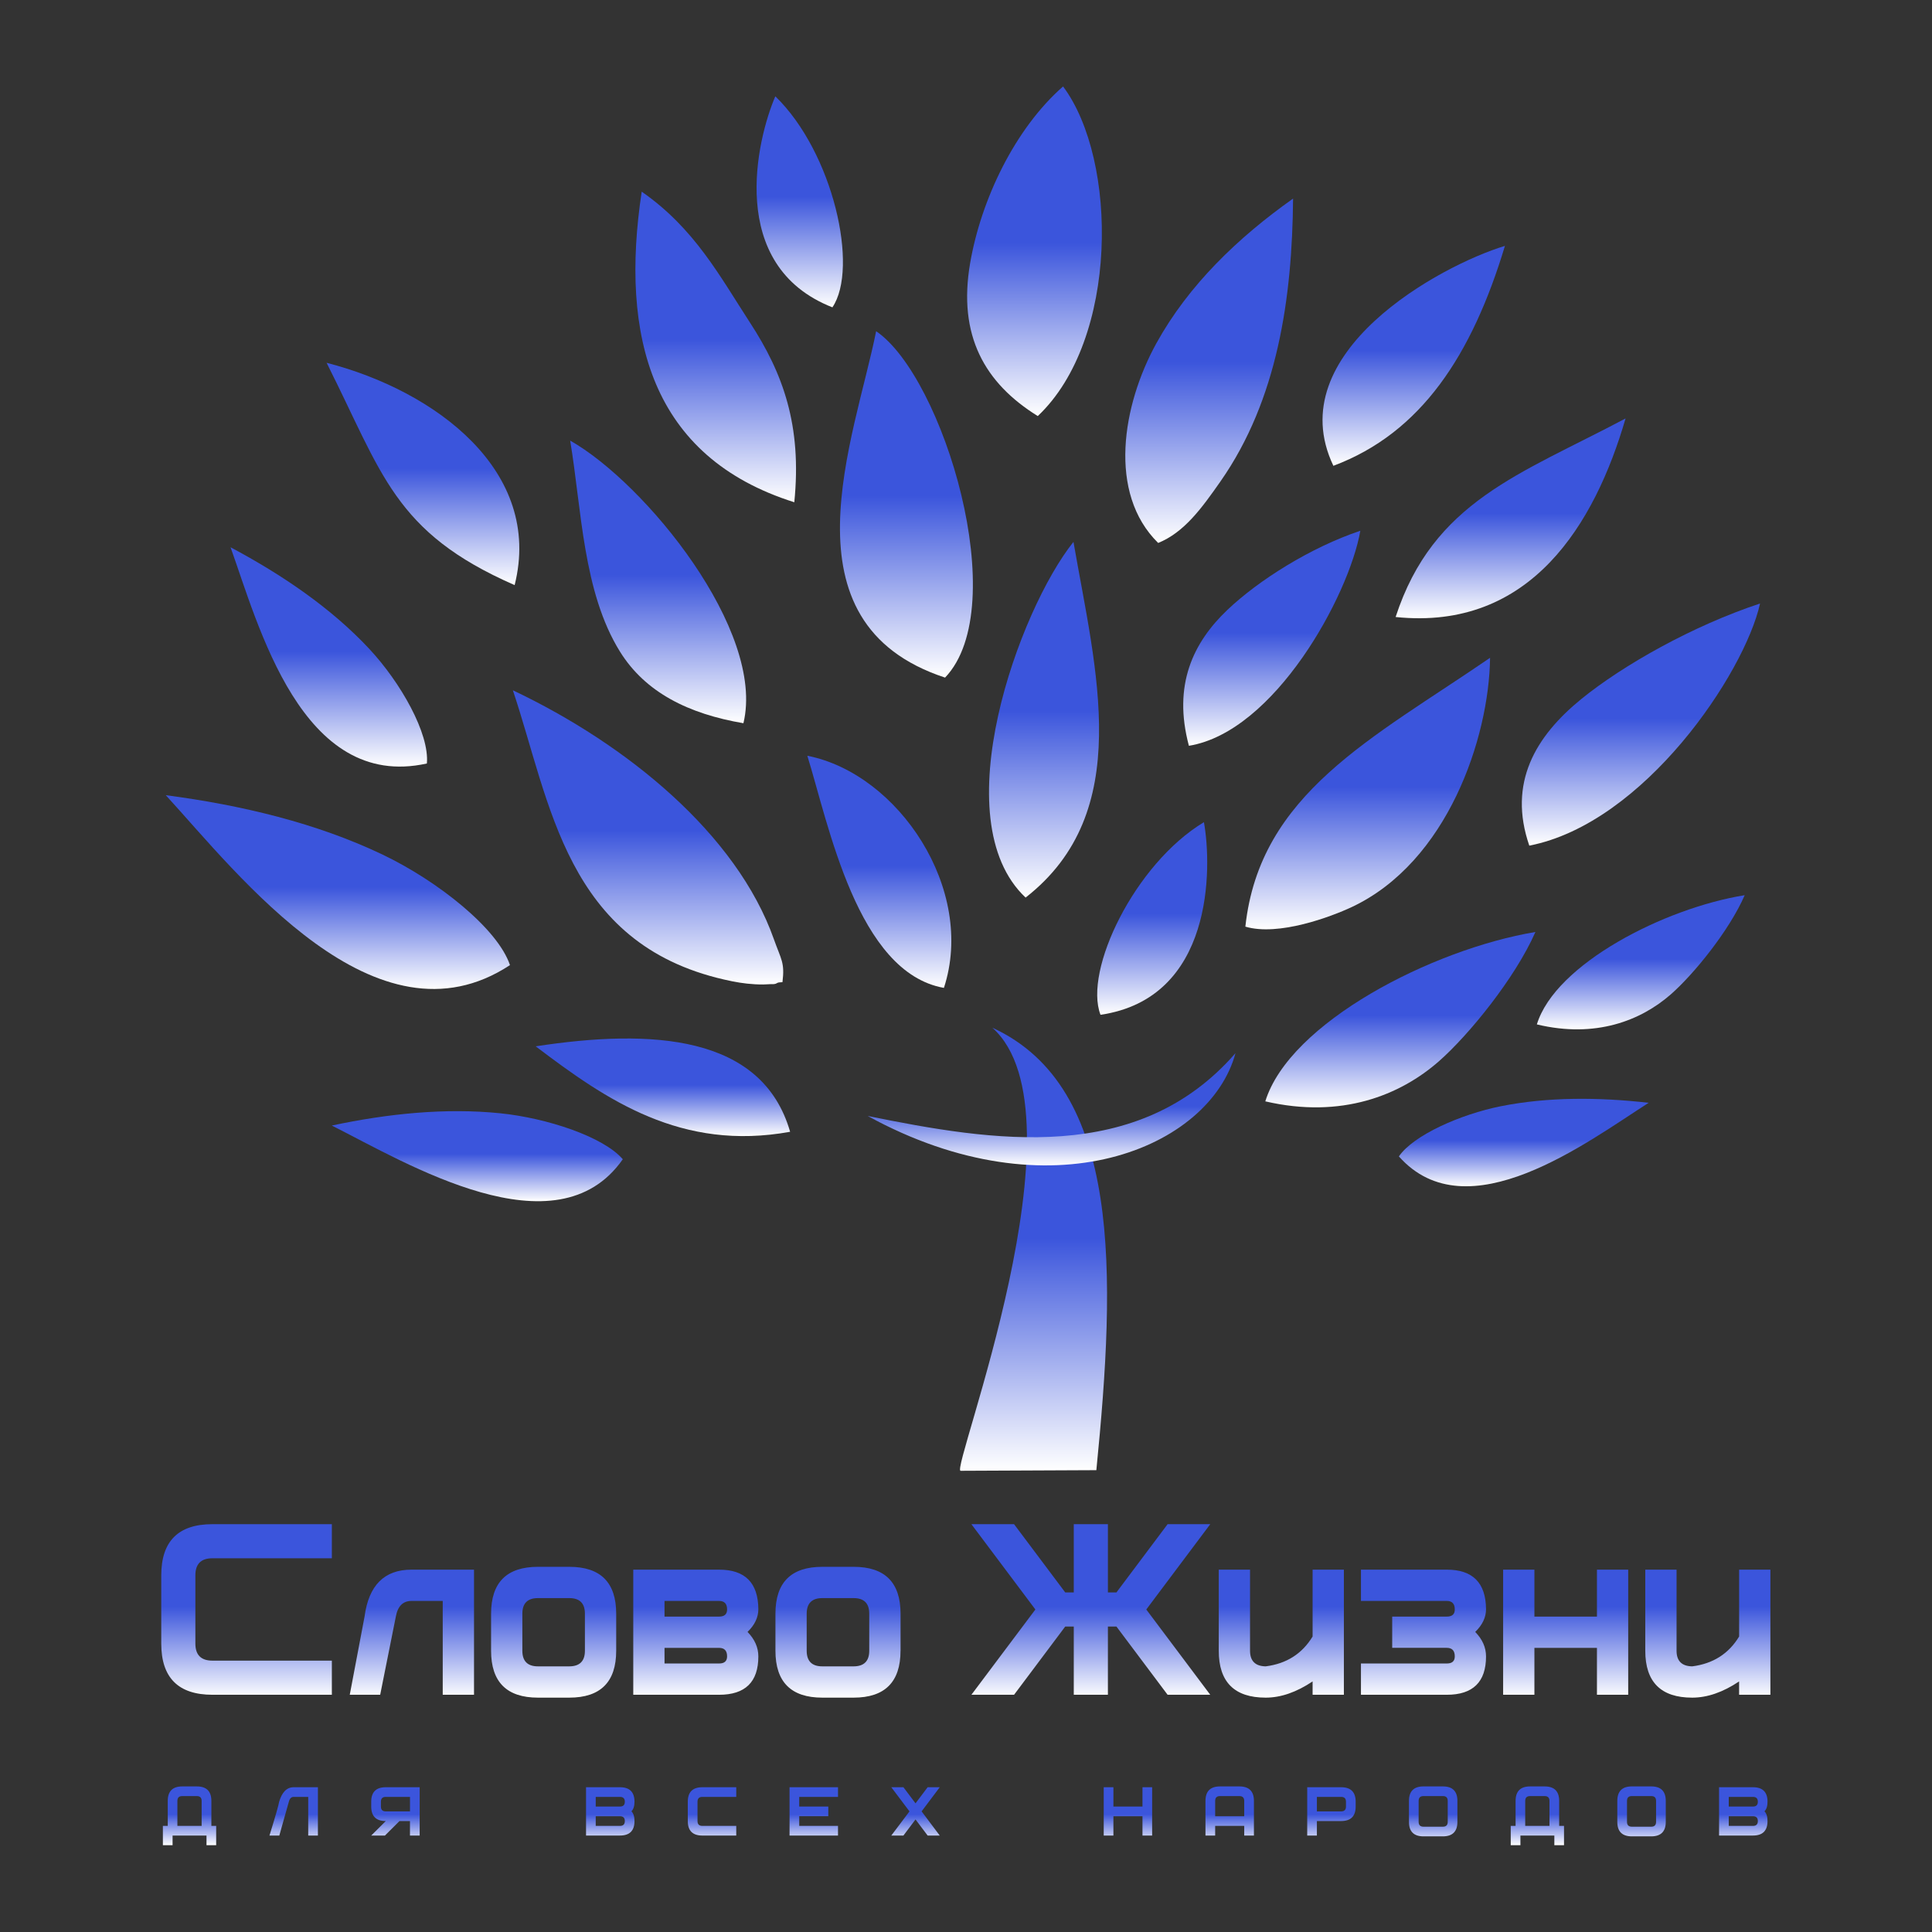
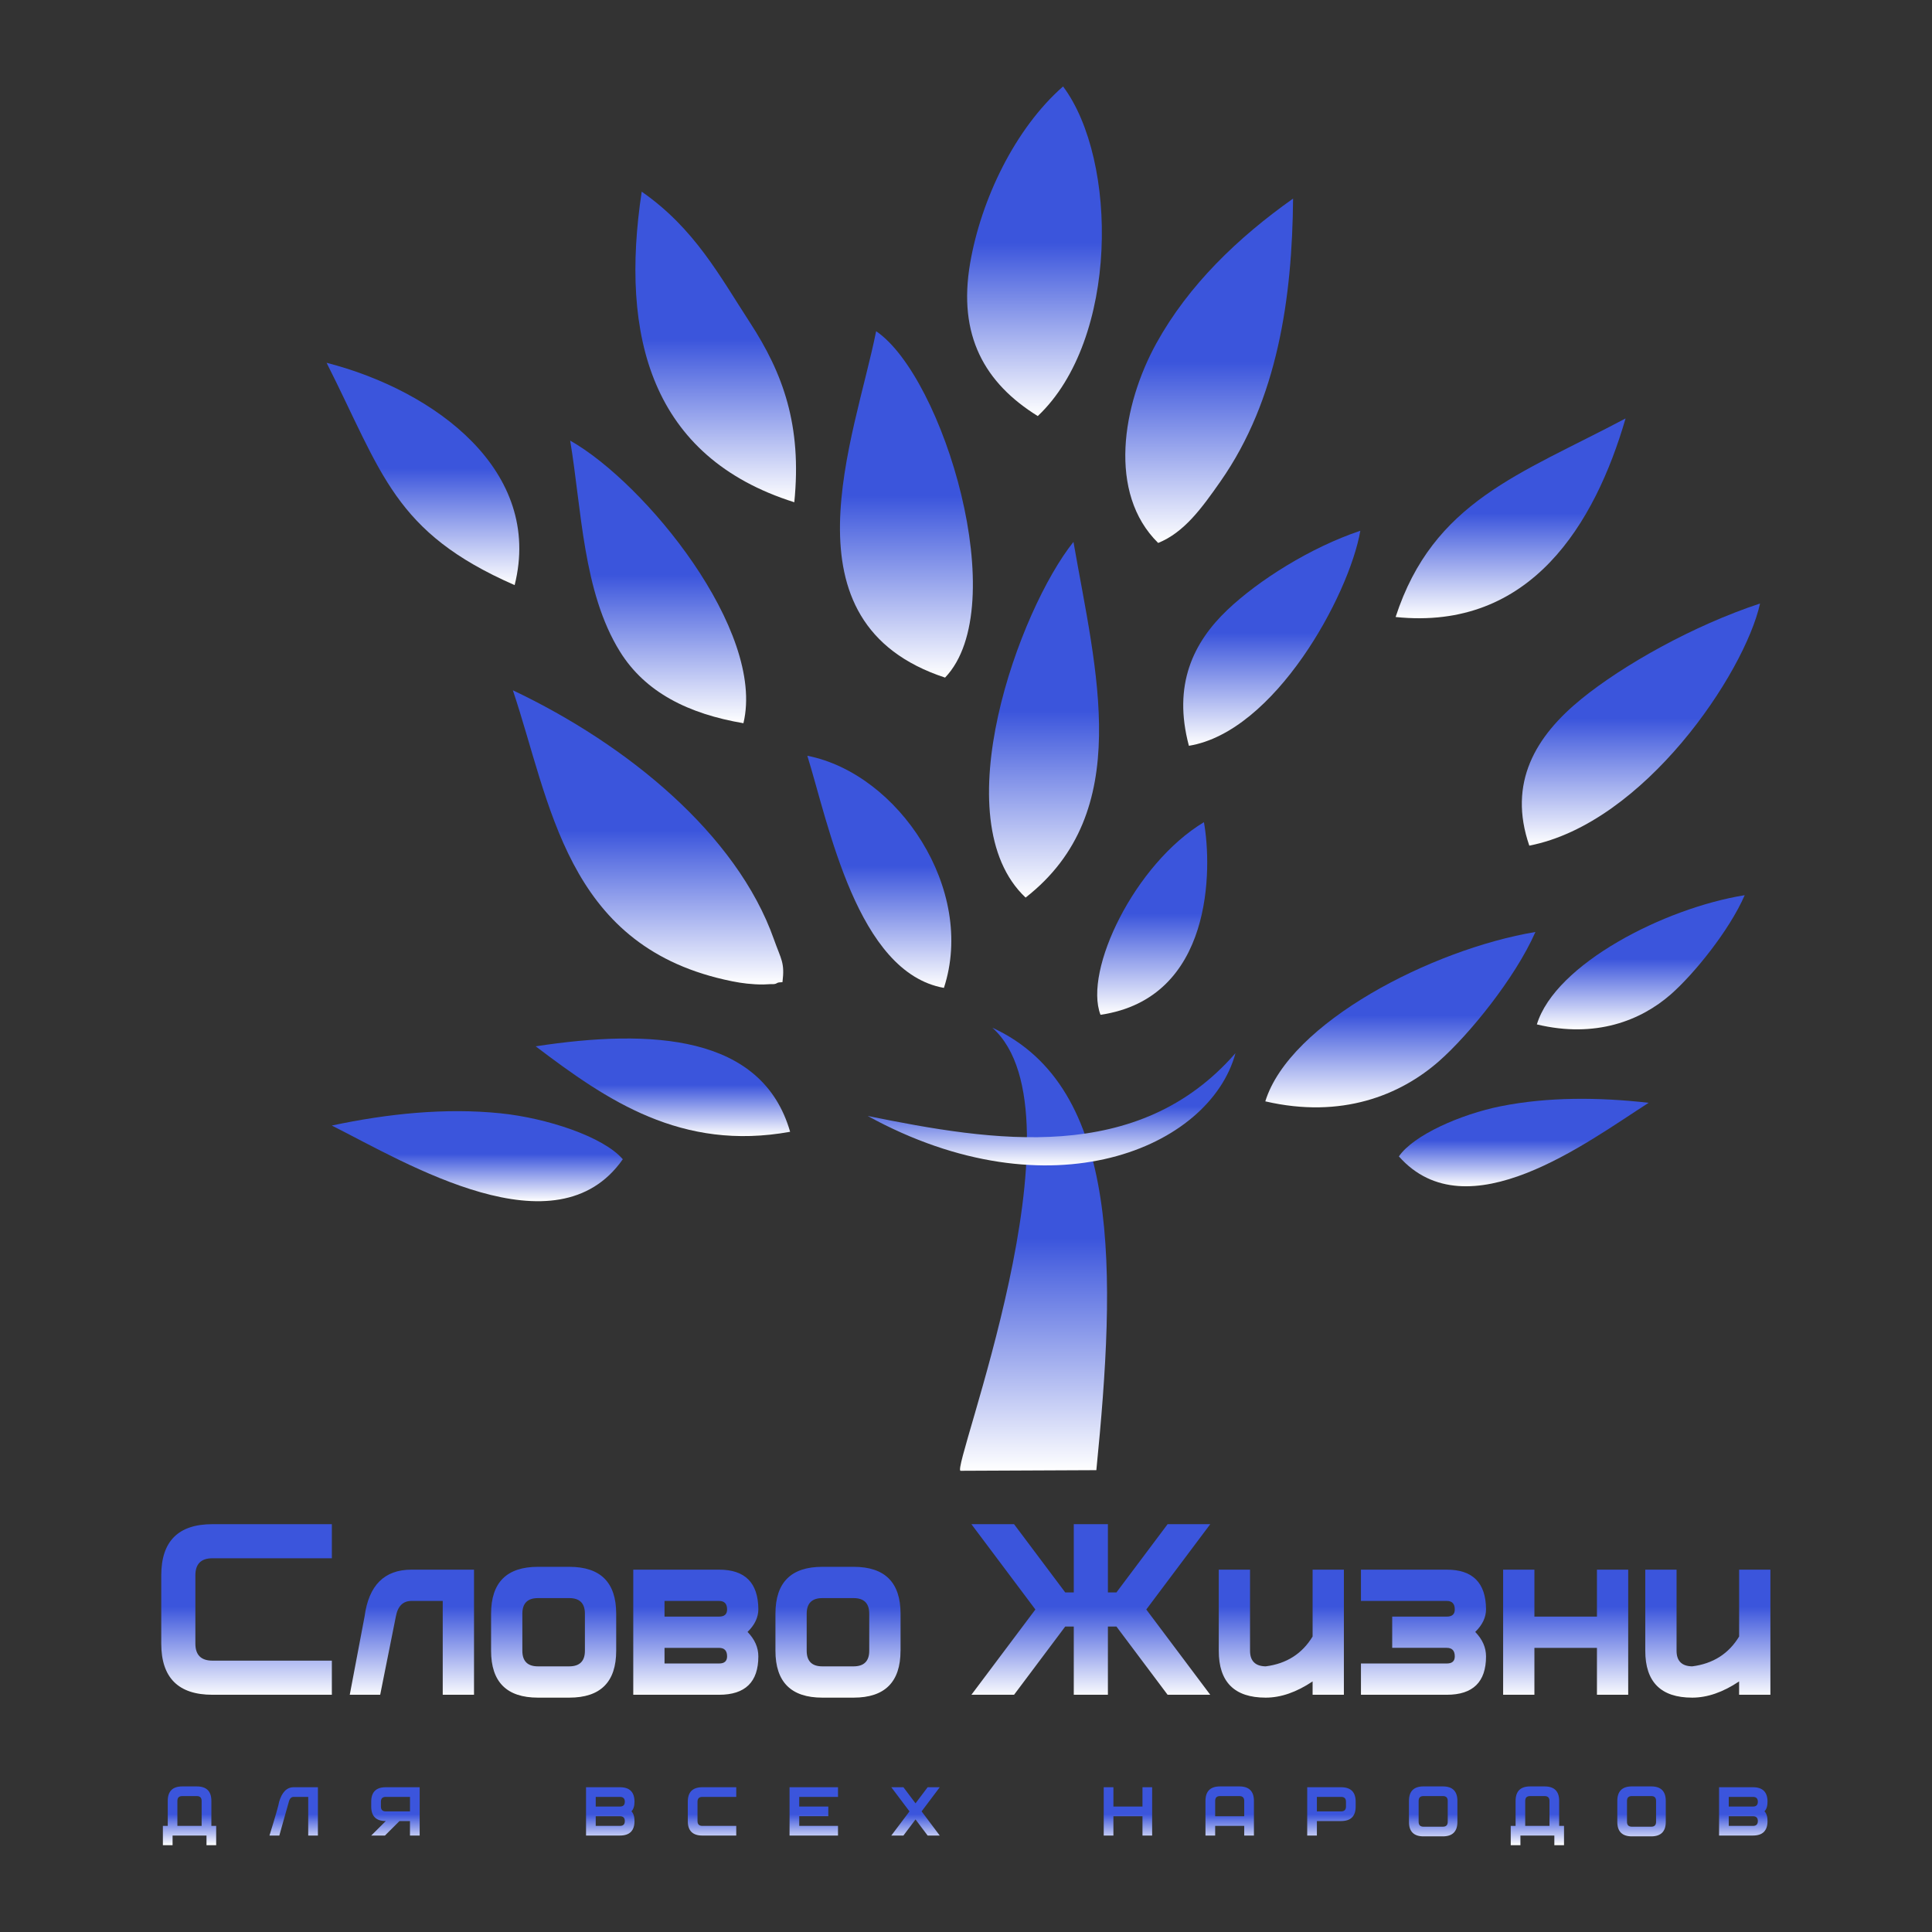
<svg xmlns="http://www.w3.org/2000/svg" width="120" height="120" viewBox="0 0 120 120" fill="none">
  <rect x="0" y="0" width="120" height="120" fill="#333333" stroke="none" />
  <g clip-path="url(#clip0_352_32)">
    <path d="M13.126 113.409H13.427V114.609H12.826V114.009H10.719V114.609H10.117V113.409H10.419V111.858C10.419 111.26 10.72 110.958 11.322 110.958H12.225C12.827 110.958 13.129 111.258 13.129 111.858V113.409H13.126ZM12.524 113.409V111.858C12.524 111.658 12.423 111.558 12.223 111.558H11.319C11.119 111.558 11.018 111.658 11.018 111.858V113.409H12.524ZM19.747 111.008H18.242C17.817 111.008 17.517 111.308 17.339 111.908C17.309 112.109 17.109 112.809 16.737 114.009H17.349L17.941 111.908C17.993 111.708 18.094 111.608 18.242 111.608H19.144V114.008H19.746V111.008H19.747ZM23.057 111.908V112.208C23.057 112.807 23.358 113.109 23.961 113.109L23.057 114.009H23.91L24.813 113.109H25.464V114.009H26.066V111.008H23.959C23.359 111.008 23.057 111.308 23.057 111.908ZM23.659 111.908C23.659 111.708 23.759 111.608 23.961 111.608H25.466V112.508H23.961C23.76 112.508 23.659 112.409 23.659 112.208V111.908ZM39.22 112.503C39.346 112.379 39.41 112.18 39.41 111.902C39.407 111.305 39.106 111.008 38.507 111.008H36.4V114.008H38.507C39.109 114.008 39.41 113.708 39.41 113.107C39.41 112.836 39.346 112.634 39.22 112.503ZM38.507 112.208H37.002V111.608H38.507C38.708 111.608 38.809 111.708 38.809 111.908C38.809 112.109 38.708 112.208 38.507 112.208ZM38.507 113.409H37.002V112.809H38.507C38.708 112.809 38.809 112.91 38.809 113.109C38.809 113.309 38.708 113.409 38.507 113.409ZM45.73 114.009H43.624C43.022 114.009 42.72 113.709 42.72 113.109V111.908C42.72 111.308 43.022 111.008 43.624 111.008H45.73V111.608H43.624C43.423 111.608 43.324 111.708 43.324 111.908V113.109C43.324 113.309 43.423 113.409 43.624 113.409H45.73V114.009ZM52.05 111.608H49.642V112.208H51.447V112.807H49.642V113.407H52.05V114.008H49.04V111.008H52.05V111.608ZM55.36 114.009L56.49 112.508L55.36 111.008H56.113L56.865 112.008L57.618 111.008H58.37L57.242 112.508L58.37 114.009H57.618L56.865 113.009L56.113 114.009H55.36ZM71.562 114.009H70.961V112.809H69.156V114.009H68.554V111.008H69.156V112.208H70.961V111.008H71.562V114.009ZM77.883 114.009H77.281V113.409H75.476V114.009H74.874V111.858C74.874 111.26 75.175 110.958 75.777 110.958H76.981C77.582 110.958 77.884 111.258 77.884 111.858V114.009H77.883ZM77.281 112.809V111.858C77.281 111.658 77.18 111.558 76.979 111.558H75.776C75.575 111.558 75.476 111.658 75.476 111.858V112.809H77.281ZM84.203 111.908V112.208C84.203 112.807 83.901 113.109 83.299 113.109H81.794V114.009H81.193V111.008H83.299C83.902 111.008 84.203 111.308 84.203 111.908ZM83.601 111.908C83.601 111.708 83.501 111.608 83.299 111.608H81.794V112.508H83.299C83.5 112.508 83.601 112.409 83.601 112.208V111.908ZM90.522 113.159C90.522 113.757 90.221 114.059 89.619 114.059H88.416C87.814 114.059 87.513 113.759 87.513 113.159V111.857C87.513 111.258 87.814 110.957 88.416 110.957H89.619C90.221 110.957 90.522 111.257 90.522 111.857V113.159ZM89.921 113.159V111.857C89.921 111.656 89.821 111.557 89.619 111.557H88.416C88.215 111.557 88.114 111.656 88.114 111.857V113.159C88.114 113.358 88.215 113.459 88.416 113.459H89.619C89.821 113.459 89.921 113.358 89.921 113.159ZM96.843 113.409H97.144V114.609H96.543V114.009H94.436V114.609H93.834V113.409H94.136V111.858C94.136 111.26 94.436 110.958 95.037 110.958H95.941C96.542 110.958 96.843 111.258 96.843 111.858V113.409ZM96.241 113.409V111.858C96.241 111.658 96.14 111.558 95.939 111.558H95.036C94.835 111.558 94.734 111.658 94.734 111.858V113.409H96.241ZM103.464 113.159C103.464 113.757 103.163 114.059 102.561 114.059H101.358C100.756 114.059 100.454 113.759 100.454 113.159V111.857C100.454 111.258 100.756 110.957 101.358 110.957H102.561C103.163 110.957 103.464 111.257 103.464 111.857V113.159ZM102.862 113.159V111.857C102.862 111.656 102.762 111.557 102.561 111.557H101.358C101.157 111.557 101.056 111.656 101.056 111.857V113.159C101.056 113.358 101.156 113.459 101.358 113.459H102.561C102.762 113.459 102.862 113.358 102.862 113.159ZM109.594 112.503C109.72 112.379 109.784 112.18 109.784 111.902C109.782 111.305 109.48 111.008 108.881 111.008H106.774V114.008H108.881C109.483 114.008 109.784 113.708 109.784 113.107C109.784 112.836 109.72 112.634 109.594 112.503ZM108.881 112.208H107.376V111.608H108.881C109.082 111.608 109.183 111.708 109.183 111.908C109.183 112.109 109.082 112.208 108.881 112.208ZM108.881 113.409H107.376V112.809H108.881C109.082 112.809 109.183 112.91 109.183 113.109C109.183 113.309 109.082 113.409 108.881 113.409Z" fill="url(#paint0_linear_352_32)" />
    <path d="M20.612 105.265H13.195C11.075 105.265 10.016 104.205 10.016 102.086V97.847C10.016 95.729 11.075 94.669 13.195 94.669H20.612V96.787H13.195C12.488 96.787 12.135 97.14 12.135 97.847V102.086C12.135 102.793 12.488 103.145 13.195 103.145H20.612V105.265ZM27.499 105.265V99.437H25.558C25.029 99.437 24.704 99.761 24.586 100.409L23.614 105.265H21.724L22.643 100.409C22.902 98.466 23.873 97.494 25.556 97.494H29.442V105.265H27.499ZM38.273 102.528C38.273 104.471 37.302 105.443 35.358 105.443H33.415C31.472 105.443 30.502 104.471 30.502 102.528V100.232C30.502 98.289 31.474 97.318 33.415 97.318H35.358C37.302 97.318 38.273 98.289 38.273 100.232V102.528ZM36.33 102.528V100.232C36.33 99.584 36.006 99.261 35.358 99.261H33.415C32.768 99.261 32.444 99.585 32.444 100.232V102.528C32.444 103.177 32.768 103.5 33.415 103.5H35.358C36.006 103.498 36.33 103.175 36.33 102.528ZM46.431 101.362C46.879 100.926 47.102 100.456 47.102 99.949C47.091 98.313 46.279 97.494 44.666 97.494H39.333V105.265H44.666C46.29 105.265 47.102 104.471 47.102 102.881C47.102 102.328 46.879 101.821 46.431 101.362ZM44.666 100.409H41.275V99.437H44.666C44.996 99.437 45.161 99.614 45.161 99.968C45.159 100.262 44.996 100.409 44.666 100.409ZM44.666 103.322H41.275V102.352H44.666C44.996 102.352 45.161 102.528 45.161 102.882C45.159 103.175 44.996 103.322 44.666 103.322ZM55.933 102.528C55.933 104.471 54.962 105.443 53.019 105.443H51.077C49.134 105.443 48.164 104.471 48.164 102.528V100.232C48.164 98.289 49.135 97.318 51.077 97.318H53.02C54.963 97.318 55.935 98.289 55.935 100.232V102.528H55.933ZM53.99 102.528V100.232C53.99 99.584 53.666 99.261 53.019 99.261H51.077C50.43 99.261 50.105 99.585 50.105 100.232V102.528C50.105 103.177 50.43 103.5 51.077 103.5H53.02C53.666 103.498 53.99 103.175 53.99 102.528Z" fill="url(#paint1_linear_352_32)" />
    <path fill-rule="evenodd" clip-rule="evenodd" d="M78.59 68.407C80.096 63.528 88.918 58.968 95.368 57.887C94.109 60.753 91.228 64.288 89.379 65.912C86.974 68.025 83.331 69.505 78.59 68.407Z" fill="url(#paint2_linear_352_32)" />
-     <path fill-rule="evenodd" clip-rule="evenodd" d="M49.076 70.297C42.322 71.521 37.687 68.34 33.273 64.989C40.467 63.888 47.34 64.265 49.076 70.297Z" fill="url(#paint3_linear_352_32)" />
+     <path fill-rule="evenodd" clip-rule="evenodd" d="M49.076 70.297C42.322 71.521 37.687 68.34 33.273 64.989C40.467 63.888 47.34 64.265 49.076 70.297" fill="url(#paint3_linear_352_32)" />
    <path fill-rule="evenodd" clip-rule="evenodd" d="M63.702 55.75C58.548 50.908 63.309 37.857 66.675 33.658C68.061 41.652 70.511 50.441 63.702 55.75Z" fill="url(#paint4_linear_352_32)" />
-     <path fill-rule="evenodd" clip-rule="evenodd" d="M77.352 57.555C78.243 49.277 85.259 45.861 92.551 40.857C92.49 45.827 89.909 53.541 83.962 56.338C82.67 56.944 79.407 58.167 77.352 57.555Z" fill="url(#paint5_linear_352_32)" />
    <path fill-rule="evenodd" clip-rule="evenodd" d="M48.601 61.002C48.483 61.027 48.38 60.989 48.245 61.07C48.111 61.15 47.972 61.121 47.894 61.125C47.498 61.147 47.346 61.16 46.89 61.134C46.217 61.096 45.668 61 44.979 60.842C35.137 58.593 34.2 49.858 31.855 42.875C38.929 46.228 45.759 51.798 48.07 58.343C48.517 59.606 48.752 59.771 48.601 61.002Z" fill="url(#paint6_linear_352_32)" />
    <path fill-rule="evenodd" clip-rule="evenodd" d="M68.354 63.03C67.294 60.281 70.476 53.658 74.778 51.067C75.287 53.894 75.381 62.005 68.354 63.03Z" fill="url(#paint7_linear_352_32)" />
    <path fill-rule="evenodd" clip-rule="evenodd" d="M94.988 52.524C93.642 48.626 95.376 45.73 98.214 43.42C100.818 41.3 105.178 38.851 109.32 37.485C108.359 41.812 102.131 51.13 94.988 52.524Z" fill="url(#paint8_linear_352_32)" />
    <path fill-rule="evenodd" clip-rule="evenodd" d="M71.936 33.724C68.786 30.63 69.709 25.154 71.827 21.317C73.825 17.7 76.896 14.755 80.315 12.335C80.263 18.497 79.358 24.821 75.808 29.898C74.631 31.581 73.55 33.069 71.936 33.724Z" fill="url(#paint9_linear_352_32)" />
    <path fill-rule="evenodd" clip-rule="evenodd" d="M46.175 44.92C42.771 44.343 40.084 43.01 38.507 40.472C36.202 36.766 36.127 31.623 35.414 27.367C40.08 30.006 47.561 39.181 46.175 44.92Z" fill="url(#paint10_linear_352_32)" />
-     <path fill-rule="evenodd" clip-rule="evenodd" d="M26.514 47.421C18.738 49.151 16.05 38.815 14.32 33.992C17.564 35.72 20.584 37.785 22.923 40.288C24.892 42.394 26.682 45.566 26.514 47.421Z" fill="url(#paint11_linear_352_32)" />
    <path fill-rule="evenodd" clip-rule="evenodd" d="M58.7 42.087C48.326 38.683 53.098 27.204 54.418 20.572C58.59 23.404 62.923 37.675 58.7 42.087Z" fill="url(#paint12_linear_352_32)" />
    <path fill-rule="evenodd" clip-rule="evenodd" d="M31.965 36.342C24.452 33.054 23.755 29.403 20.285 22.534C27.046 24.27 33.742 29.265 31.965 36.342Z" fill="url(#paint13_linear_352_32)" />
    <path fill-rule="evenodd" clip-rule="evenodd" d="M86.684 38.323C89.026 31.135 94.415 29.468 100.967 25.99C99.069 32.517 95.076 39.197 86.684 38.323Z" fill="url(#paint14_linear_352_32)" />
    <path fill-rule="evenodd" clip-rule="evenodd" d="M64.458 25.842C61.169 23.803 59.479 20.848 60.258 16.336C60.938 12.399 63.029 8 66.029 5.369C69.445 9.942 69.496 21.091 64.458 25.842Z" fill="url(#paint15_linear_352_32)" />
    <path fill-rule="evenodd" clip-rule="evenodd" d="M49.335 31.195C40.434 28.392 38.499 20.874 39.858 11.905C43.146 14.191 44.712 17.163 46.584 20.039C48.627 23.176 49.819 26.416 49.335 31.195Z" fill="url(#paint16_linear_352_32)" />
-     <path fill-rule="evenodd" clip-rule="evenodd" d="M82.819 28.932C79.468 21.911 89.488 16.474 93.474 15.273C91.432 22.04 88.28 26.889 82.819 28.932Z" fill="url(#paint17_linear_352_32)" />
    <path fill-rule="evenodd" clip-rule="evenodd" d="M58.628 61.359C53.241 60.406 51.467 51.195 50.145 46.942C55.807 48.053 60.627 55.259 58.628 61.359Z" fill="url(#paint18_linear_352_32)" />
    <path fill-rule="evenodd" clip-rule="evenodd" d="M68.096 91.315C69.308 79.121 69.71 67.542 61.634 63.831C67.676 69.227 59.006 91.355 59.665 91.353L68.096 91.315Z" fill="url(#paint19_linear_352_32)" />
    <path fill-rule="evenodd" clip-rule="evenodd" d="M76.738 65.413C70.68 72.375 61.68 70.895 53.895 69.315C65.245 75.543 75.151 71.298 76.738 65.413Z" fill="url(#paint20_linear_352_32)" />
    <path fill-rule="evenodd" clip-rule="evenodd" d="M73.845 46.322C72.832 42.535 74.118 39.898 76.229 37.888C78.165 36.043 81.408 33.998 84.493 32.966C83.786 37.012 79.166 45.457 73.845 46.322Z" fill="url(#paint21_linear_352_32)" />
    <path d="M60.336 105.265L64.309 99.968L60.336 94.67H62.985L66.164 98.909H66.694V94.67H68.814V98.909H69.343L72.522 94.67H75.171L71.198 99.968L75.171 105.265H72.522L69.343 101.026H68.814V105.265H66.694V101.026H66.164L62.985 105.265H60.336ZM83.471 105.265H81.528V104.436C80.526 105.107 79.555 105.443 78.613 105.443C76.67 105.443 75.699 104.471 75.699 102.528V97.494H77.642V102.528C77.642 103.164 77.966 103.488 78.613 103.5C79.908 103.335 80.879 102.717 81.528 101.646V97.494H83.471V105.265ZM89.864 100.409H86.472V102.35H89.864C90.194 102.35 90.359 102.527 90.359 102.881C90.359 103.175 90.194 103.322 89.864 103.322H84.531V105.265H89.864C91.488 105.265 92.3 104.471 92.3 102.881C92.3 102.328 92.077 101.821 91.629 101.362C92.077 100.926 92.3 100.456 92.3 99.949C92.288 98.313 91.475 97.494 89.864 97.494H84.531V99.437H89.864C90.194 99.437 90.359 99.614 90.359 99.968C90.359 100.262 90.194 100.409 89.864 100.409ZM101.131 105.265H99.189V102.352H95.305V105.265H93.362V97.494H95.305V100.409H99.189V97.494H101.131V105.265ZM109.962 105.265H108.019V104.436C107.019 105.107 106.047 105.443 105.104 105.443C103.161 105.443 102.191 104.471 102.191 102.528V97.494H104.134V102.528C104.134 103.164 104.457 103.488 105.105 103.5C106.401 103.335 107.372 102.717 108.02 101.646V97.494H109.963V105.265H109.962Z" fill="url(#paint22_linear_352_32)" />
-     <path fill-rule="evenodd" clip-rule="evenodd" d="M31.675 59.945C23.351 65.416 14.835 54.347 10.297 49.39C15.032 50.012 19.677 51.131 23.739 53.069C27.162 54.699 30.917 57.67 31.675 59.945Z" fill="url(#paint23_linear_352_32)" />
    <path fill-rule="evenodd" clip-rule="evenodd" d="M38.683 72.002C34.555 77.909 25.271 72.259 20.609 69.909C24.093 69.168 27.662 68.801 31.076 69.148C33.951 69.442 37.467 70.594 38.683 72.002Z" fill="url(#paint24_linear_352_32)" />
    <path fill-rule="evenodd" clip-rule="evenodd" d="M95.457 63.628C96.603 59.87 103.394 56.399 108.367 55.602C107.406 57.808 105.195 60.521 103.774 61.764C101.924 63.382 99.117 64.504 95.457 63.628Z" fill="url(#paint25_linear_352_32)" />
    <path fill-rule="evenodd" clip-rule="evenodd" d="M86.887 71.826C91.124 76.604 98.597 70.927 102.402 68.497C99.288 68.145 96.138 68.126 93.203 68.713C90.73 69.21 87.793 70.503 86.887 71.826Z" fill="url(#paint26_linear_352_32)" />
-     <path fill-rule="evenodd" clip-rule="evenodd" d="M51.702 19.089C53.358 16.651 51.76 9.48 48.157 5.982C47.022 8.618 45.092 16.495 51.702 19.089Z" fill="url(#paint27_linear_352_32)" />
  </g>
  <defs>
    <linearGradient id="paint0_linear_352_32" x1="59.951" y1="110.957" x2="59.951" y2="114.609" gradientUnits="userSpaceOnUse">
      <stop offset="0.475" stop-color="#3B55DC" />
      <stop offset="1" stop-color="white" />
    </linearGradient>
    <linearGradient id="paint1_linear_352_32" x1="32.975" y1="94.669" x2="32.975" y2="105.443" gradientUnits="userSpaceOnUse">
      <stop offset="0.475" stop-color="#3B55DC" />
      <stop offset="1" stop-color="white" />
    </linearGradient>
    <linearGradient id="paint2_linear_352_32" x1="86.979" y1="57.887" x2="86.979" y2="68.78" gradientUnits="userSpaceOnUse">
      <stop offset="0.475" stop-color="#3B55DC" />
      <stop offset="1" stop-color="white" />
    </linearGradient>
    <linearGradient id="paint3_linear_352_32" x1="41.175" y1="64.502" x2="41.175" y2="70.565" gradientUnits="userSpaceOnUse">
      <stop offset="0.475" stop-color="#3B55DC" />
      <stop offset="1" stop-color="white" />
    </linearGradient>
    <linearGradient id="paint4_linear_352_32" x1="64.847" y1="33.658" x2="64.847" y2="55.75" gradientUnits="userSpaceOnUse">
      <stop offset="0.475" stop-color="#3B55DC" />
      <stop offset="1" stop-color="white" />
    </linearGradient>
    <linearGradient id="paint5_linear_352_32" x1="84.951" y1="40.857" x2="84.951" y2="57.722" gradientUnits="userSpaceOnUse">
      <stop offset="0.475" stop-color="#3B55DC" />
      <stop offset="1" stop-color="white" />
    </linearGradient>
    <linearGradient id="paint6_linear_352_32" x1="40.251" y1="42.875" x2="40.251" y2="61.148" gradientUnits="userSpaceOnUse">
      <stop offset="0.475" stop-color="#3B55DC" />
      <stop offset="1" stop-color="white" />
    </linearGradient>
    <linearGradient id="paint7_linear_352_32" x1="71.565" y1="51.067" x2="71.565" y2="63.03" gradientUnits="userSpaceOnUse">
      <stop offset="0.475" stop-color="#3B55DC" />
      <stop offset="1" stop-color="white" />
    </linearGradient>
    <linearGradient id="paint8_linear_352_32" x1="101.922" y1="37.485" x2="101.922" y2="52.524" gradientUnits="userSpaceOnUse">
      <stop offset="0.475" stop-color="#3B55DC" />
      <stop offset="1" stop-color="white" />
    </linearGradient>
    <linearGradient id="paint9_linear_352_32" x1="75.105" y1="12.335" x2="75.105" y2="33.724" gradientUnits="userSpaceOnUse">
      <stop offset="0.475" stop-color="#3B55DC" />
      <stop offset="1" stop-color="white" />
    </linearGradient>
    <linearGradient id="paint10_linear_352_32" x1="40.879" y1="27.367" x2="40.879" y2="44.92" gradientUnits="userSpaceOnUse">
      <stop offset="0.475" stop-color="#3B55DC" />
      <stop offset="1" stop-color="white" />
    </linearGradient>
    <linearGradient id="paint11_linear_352_32" x1="20.422" y1="33.992" x2="20.422" y2="47.614" gradientUnits="userSpaceOnUse">
      <stop offset="0.475" stop-color="#3B55DC" />
      <stop offset="1" stop-color="white" />
    </linearGradient>
    <linearGradient id="paint12_linear_352_32" x1="56.3" y1="20.572" x2="56.3" y2="42.087" gradientUnits="userSpaceOnUse">
      <stop offset="0.475" stop-color="#3B55DC" />
      <stop offset="1" stop-color="white" />
    </linearGradient>
    <linearGradient id="paint13_linear_352_32" x1="26.27" y1="22.534" x2="26.27" y2="36.342" gradientUnits="userSpaceOnUse">
      <stop offset="0.475" stop-color="#3B55DC" />
      <stop offset="1" stop-color="white" />
    </linearGradient>
    <linearGradient id="paint14_linear_352_32" x1="93.825" y1="25.99" x2="93.825" y2="38.4" gradientUnits="userSpaceOnUse">
      <stop offset="0.475" stop-color="#3B55DC" />
      <stop offset="1" stop-color="white" />
    </linearGradient>
    <linearGradient id="paint15_linear_352_32" x1="64.255" y1="5.369" x2="64.255" y2="25.842" gradientUnits="userSpaceOnUse">
      <stop offset="0.475" stop-color="#3B55DC" />
      <stop offset="1" stop-color="white" />
    </linearGradient>
    <linearGradient id="paint16_linear_352_32" x1="44.454" y1="11.905" x2="44.454" y2="31.195" gradientUnits="userSpaceOnUse">
      <stop offset="0.475" stop-color="#3B55DC" />
      <stop offset="1" stop-color="white" />
    </linearGradient>
    <linearGradient id="paint17_linear_352_32" x1="87.809" y1="15.273" x2="87.809" y2="28.932" gradientUnits="userSpaceOnUse">
      <stop offset="0.475" stop-color="#3B55DC" />
      <stop offset="1" stop-color="white" />
    </linearGradient>
    <linearGradient id="paint18_linear_352_32" x1="54.617" y1="46.942" x2="54.617" y2="61.359" gradientUnits="userSpaceOnUse">
      <stop offset="0.475" stop-color="#3B55DC" />
      <stop offset="1" stop-color="white" />
    </linearGradient>
    <linearGradient id="paint19_linear_352_32" x1="64.195" y1="63.831" x2="64.195" y2="91.353" gradientUnits="userSpaceOnUse">
      <stop offset="0.475" stop-color="#3B55DC" />
      <stop offset="1" stop-color="white" />
    </linearGradient>
    <linearGradient id="paint20_linear_352_32" x1="65.316" y1="65.413" x2="65.316" y2="72.384" gradientUnits="userSpaceOnUse">
      <stop offset="0.475" stop-color="#3B55DC" />
      <stop offset="1" stop-color="white" />
    </linearGradient>
    <linearGradient id="paint21_linear_352_32" x1="78.993" y1="32.966" x2="78.993" y2="46.322" gradientUnits="userSpaceOnUse">
      <stop offset="0.475" stop-color="#3B55DC" />
      <stop offset="1" stop-color="white" />
    </linearGradient>
    <linearGradient id="paint22_linear_352_32" x1="85.15" y1="94.67" x2="85.15" y2="105.443" gradientUnits="userSpaceOnUse">
      <stop offset="0.475" stop-color="#3B55DC" />
      <stop offset="1" stop-color="white" />
    </linearGradient>
    <linearGradient id="paint23_linear_352_32" x1="20.986" y1="49.39" x2="20.986" y2="61.428" gradientUnits="userSpaceOnUse">
      <stop offset="0.475" stop-color="#3B55DC" />
      <stop offset="1" stop-color="white" />
    </linearGradient>
    <linearGradient id="paint24_linear_352_32" x1="29.646" y1="69.017" x2="29.646" y2="74.61" gradientUnits="userSpaceOnUse">
      <stop offset="0.475" stop-color="#3B55DC" />
      <stop offset="1" stop-color="white" />
    </linearGradient>
    <linearGradient id="paint25_linear_352_32" x1="101.912" y1="55.602" x2="101.912" y2="63.934" gradientUnits="userSpaceOnUse">
      <stop offset="0.475" stop-color="#3B55DC" />
      <stop offset="1" stop-color="white" />
    </linearGradient>
    <linearGradient id="paint26_linear_352_32" x1="94.644" y1="68.249" x2="94.644" y2="73.681" gradientUnits="userSpaceOnUse">
      <stop offset="0.475" stop-color="#3B55DC" />
      <stop offset="1" stop-color="white" />
    </linearGradient>
    <linearGradient id="paint27_linear_352_32" x1="49.674" y1="5.982" x2="49.674" y2="19.089" gradientUnits="userSpaceOnUse">
      <stop offset="0.475" stop-color="#3B55DC" />
      <stop offset="1" stop-color="white" />
    </linearGradient>
    <clipPath id="clip0_352_32">
      <rect width="100" height="109.388" fill="white" transform="translate(10 5.306)" />
    </clipPath>
  </defs>
</svg>